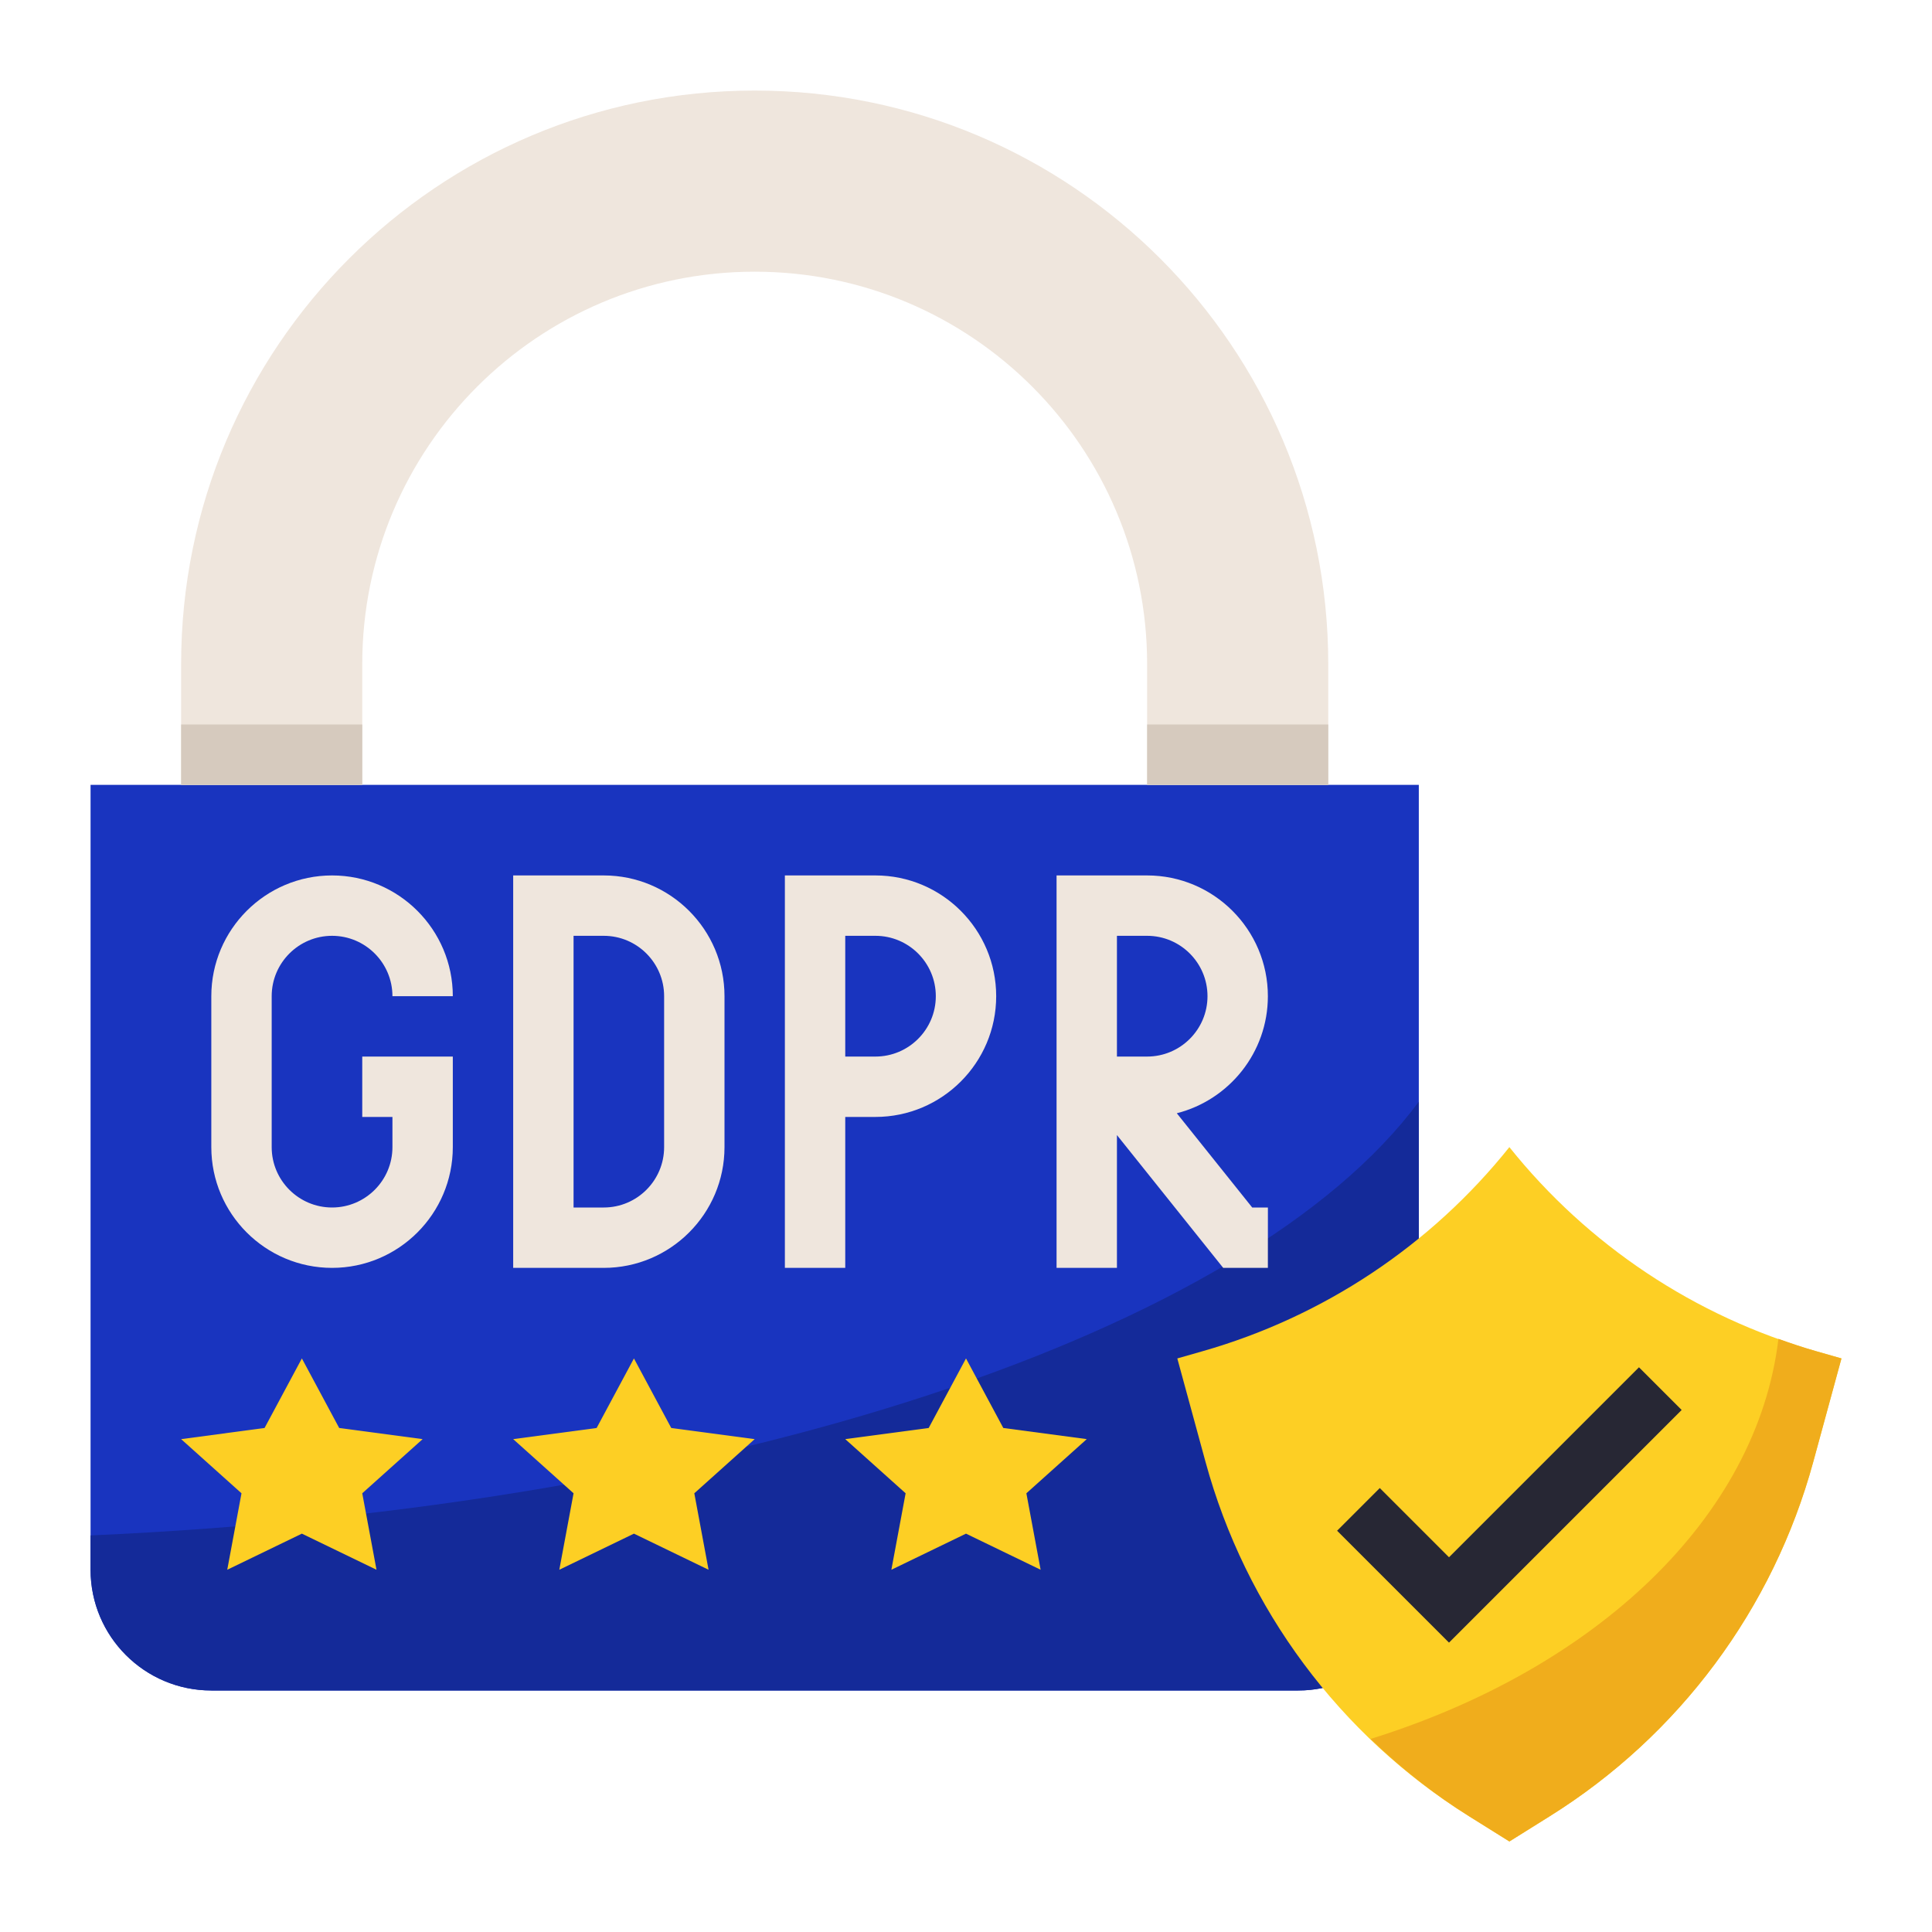
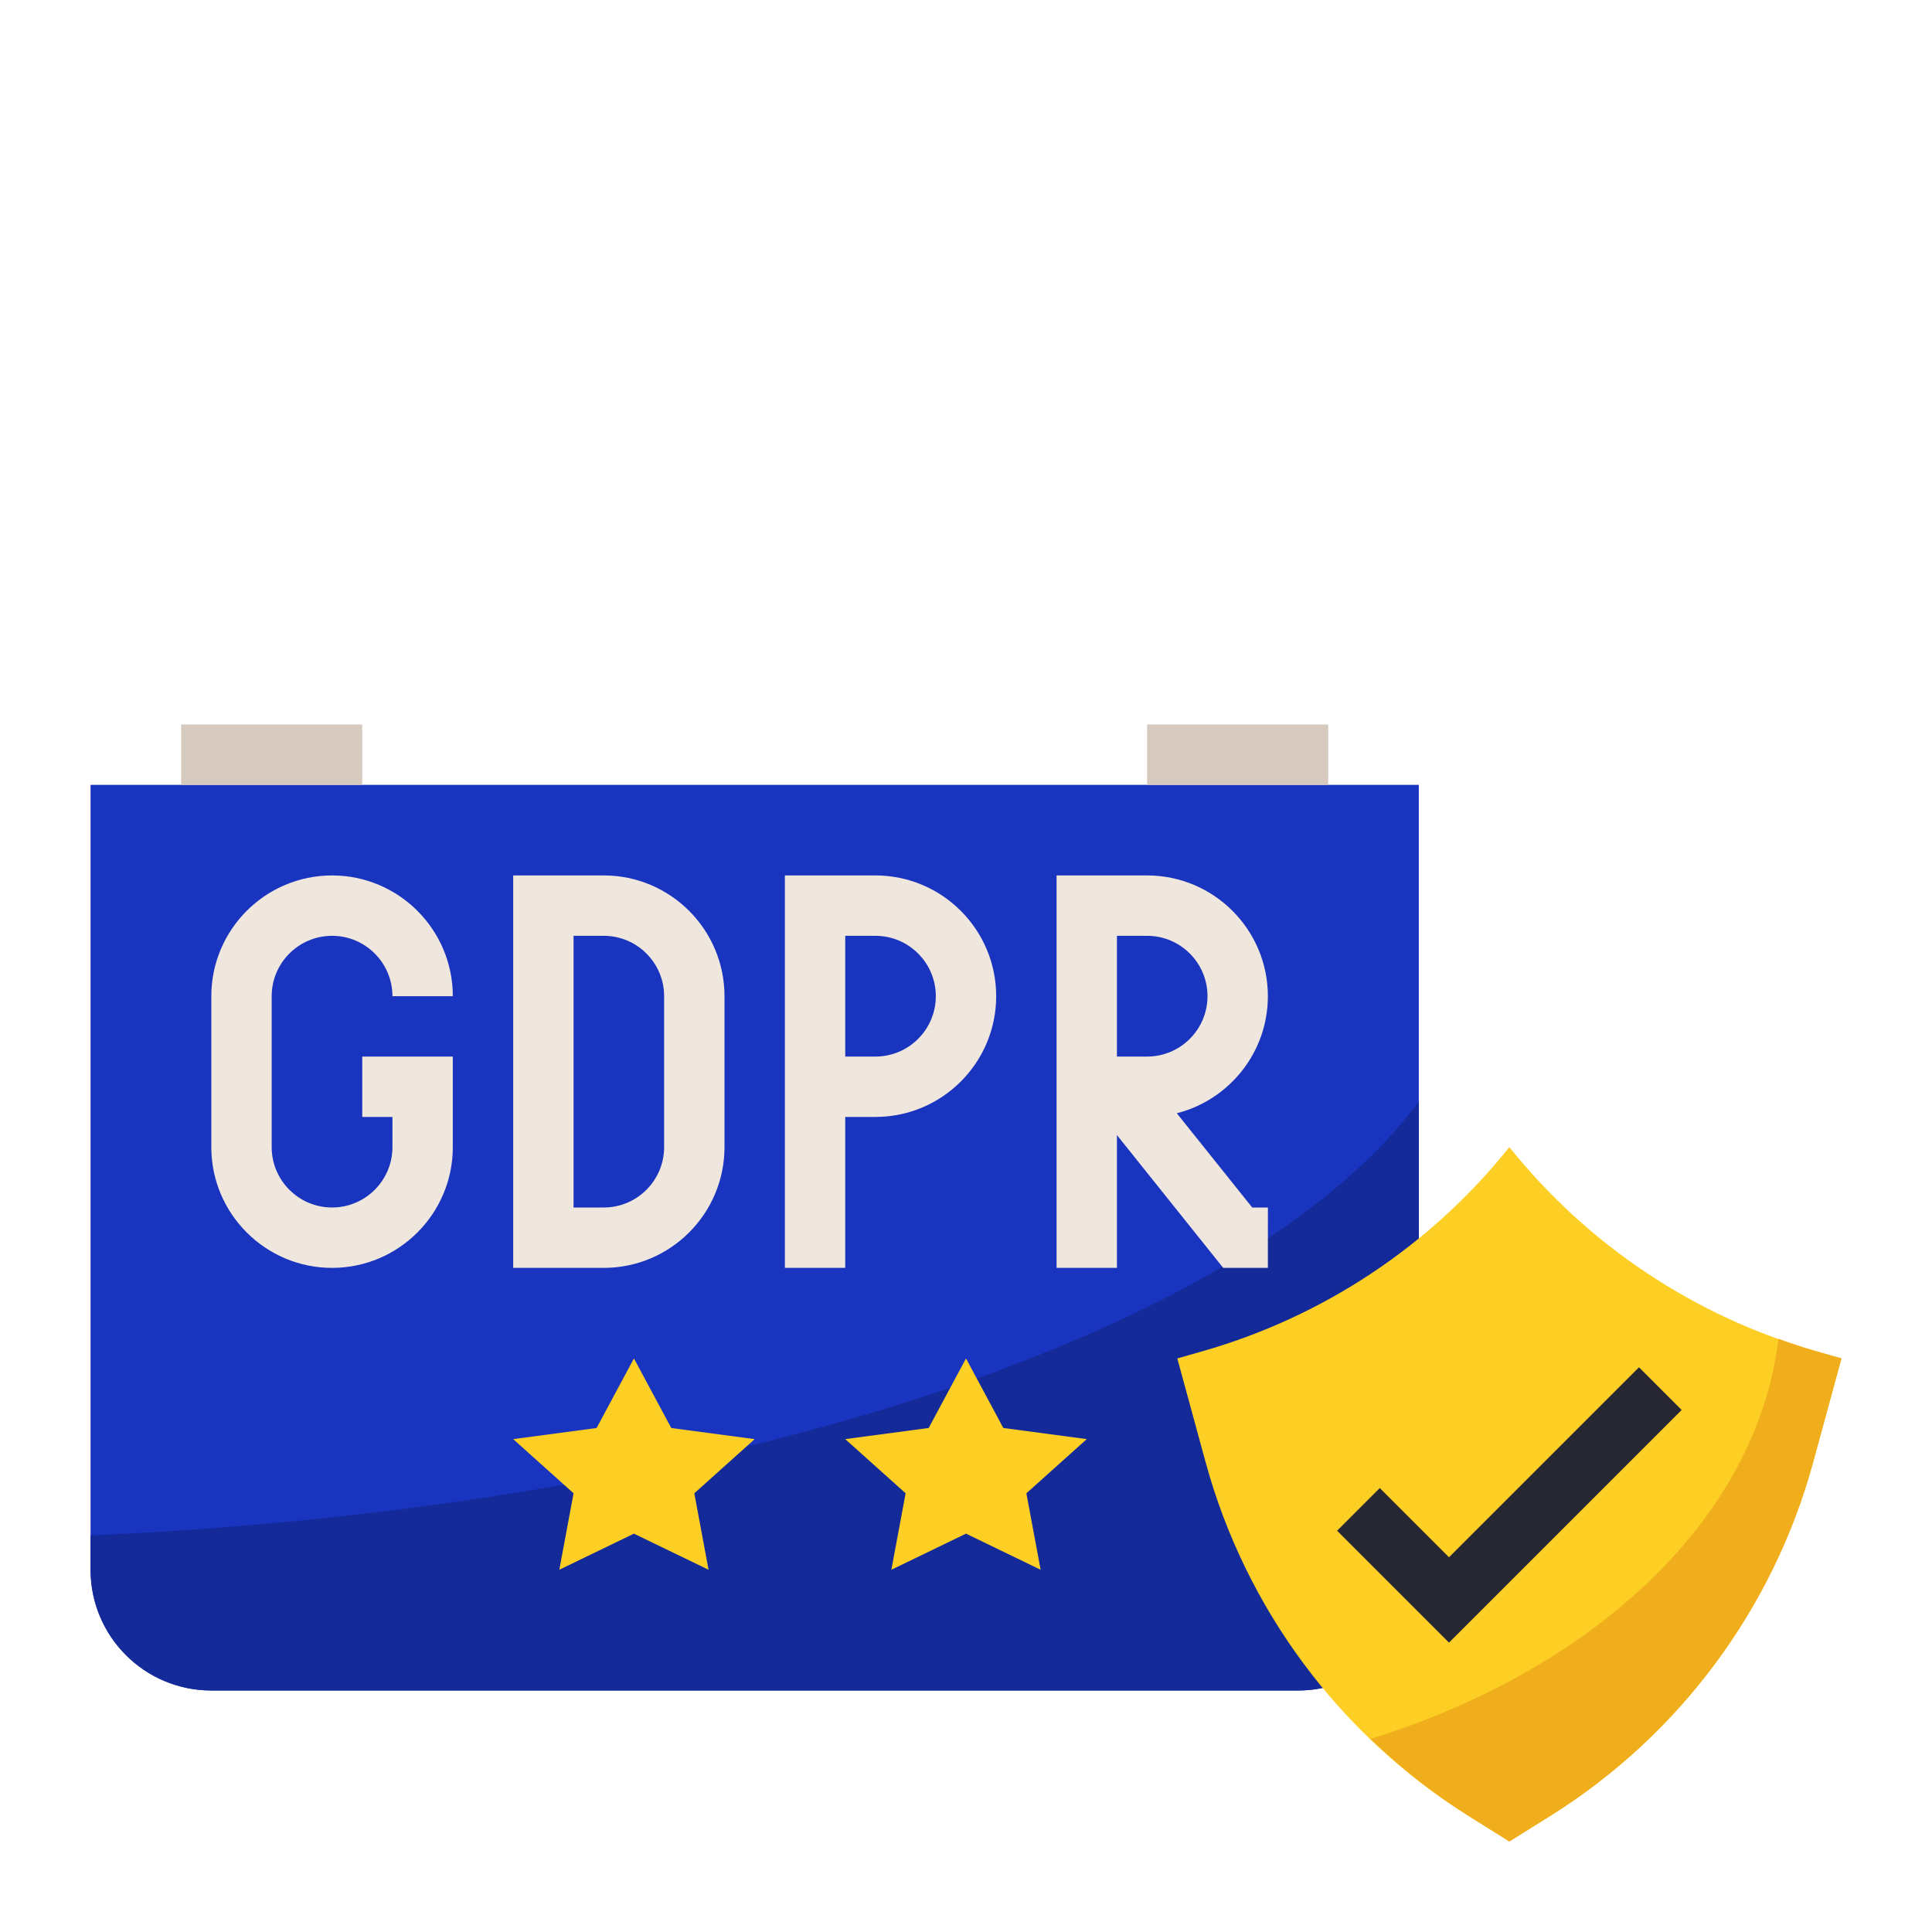
<svg xmlns="http://www.w3.org/2000/svg" id="Layer_1_1_" enable-background="new 0 0 64 64" height="512" viewBox="0 0 64 64" width="512">
  <path d="m43 56h-36c-2.209 0-4-1.791-4-4v-26h44v26c0 2.209-1.791 4-4 4z" fill="#1934bf" />
  <path d="m7 56h36c2.209 0 4-1.791 4-4v-15.505c-5.673 7.662-22.901 13.438-44 14.368v1.136c0 2.209 1.791 4 4 4z" fill="#142a99" />
-   <path d="m12 26v-4c0-7.18 5.82-13 13-13h0c7.18 0 13 5.82 13 13v4h6v-4c0-10.493-8.507-19-19-19h-0c-10.493 0-19 8.507-19 19v4z" fill="#efe6dd" />
  <path d="m50 38c-2.602 3.253-6.152 5.615-10.157 6.759l-.843.241.934 3.425c1.328 4.87 4.443 9.061 8.724 11.737l1.342.839 1.342-.839c4.281-2.676 7.396-6.866 8.724-11.737l.934-3.425-.843-.241c-4.005-1.144-7.555-3.507-10.157-6.759z" fill="#fdcf24" />
  <path d="m58.913 44.351c-.711 5.928-6.055 10.93-13.512 13.254.992.953 2.075 1.818 3.258 2.557l1.342.839 1.342-.839c4.281-2.676 7.396-6.866 8.724-11.737l.934-3.425-.843-.241c-.421-.12-.834-.261-1.244-.408z" fill="#f0ad1c" />
-   <path d="m10 45 1.236 2.304 2.764.369-2 1.794.472 2.533-2.472-1.196-2.472 1.196.472-2.533-2-1.794 2.764-.369z" fill="#fdcf24" />
  <path d="m21 45 1.236 2.304 2.764.369-2 1.794.472 2.533-2.472-1.196-2.472 1.196.472-2.533-2-1.794 2.764-.369z" fill="#fdcf24" />
  <path d="m32 45 1.236 2.304 2.764.369-2 1.794.472 2.533-2.472-1.196-2.472 1.196.472-2.533-2-1.794 2.764-.369z" fill="#fdcf24" />
  <path d="m6 24h6v2h-6z" fill="#d6cabe" />
  <path d="m38 24h6v2h-6z" fill="#d6cabe" />
  <g fill="#efe6dd">
    <path d="m11 42c-2.206 0-4-1.794-4-4v-5c0-2.206 1.794-4 4-4s4 1.794 4 4h-2c0-1.103-.897-2-2-2s-2 .897-2 2v5c0 1.103.897 2 2 2s2-.897 2-2v-1h-1v-2h3v3c0 2.206-1.794 4-4 4z" />
    <path d="m20 42h-3v-13h3c2.206 0 4 1.794 4 4v5c0 2.206-1.794 4-4 4zm-1-2h1c1.103 0 2-.897 2-2v-5c0-1.103-.897-2-2-2h-1z" />
    <path d="m28 42h-2v-13h3c2.206 0 4 1.794 4 4s-1.794 4-4 4h-1zm0-7h1c1.103 0 2-.897 2-2s-.897-2-2-2h-1z" />
    <path d="m42 42h-1.48l-3.52-4.399v4.399h-2v-13h3c2.206 0 4 1.794 4 4 0 1.867-1.285 3.438-3.017 3.878l2.498 3.122h.52zm-4.52-7h.52c1.103 0 2-.897 2-2s-.897-2-2-2h-1v4z" />
  </g>
  <path d="m48 54.414-3.707-3.707 1.414-1.414 2.293 2.293 6.293-6.293 1.414 1.414z" fill="#272734" />
</svg>